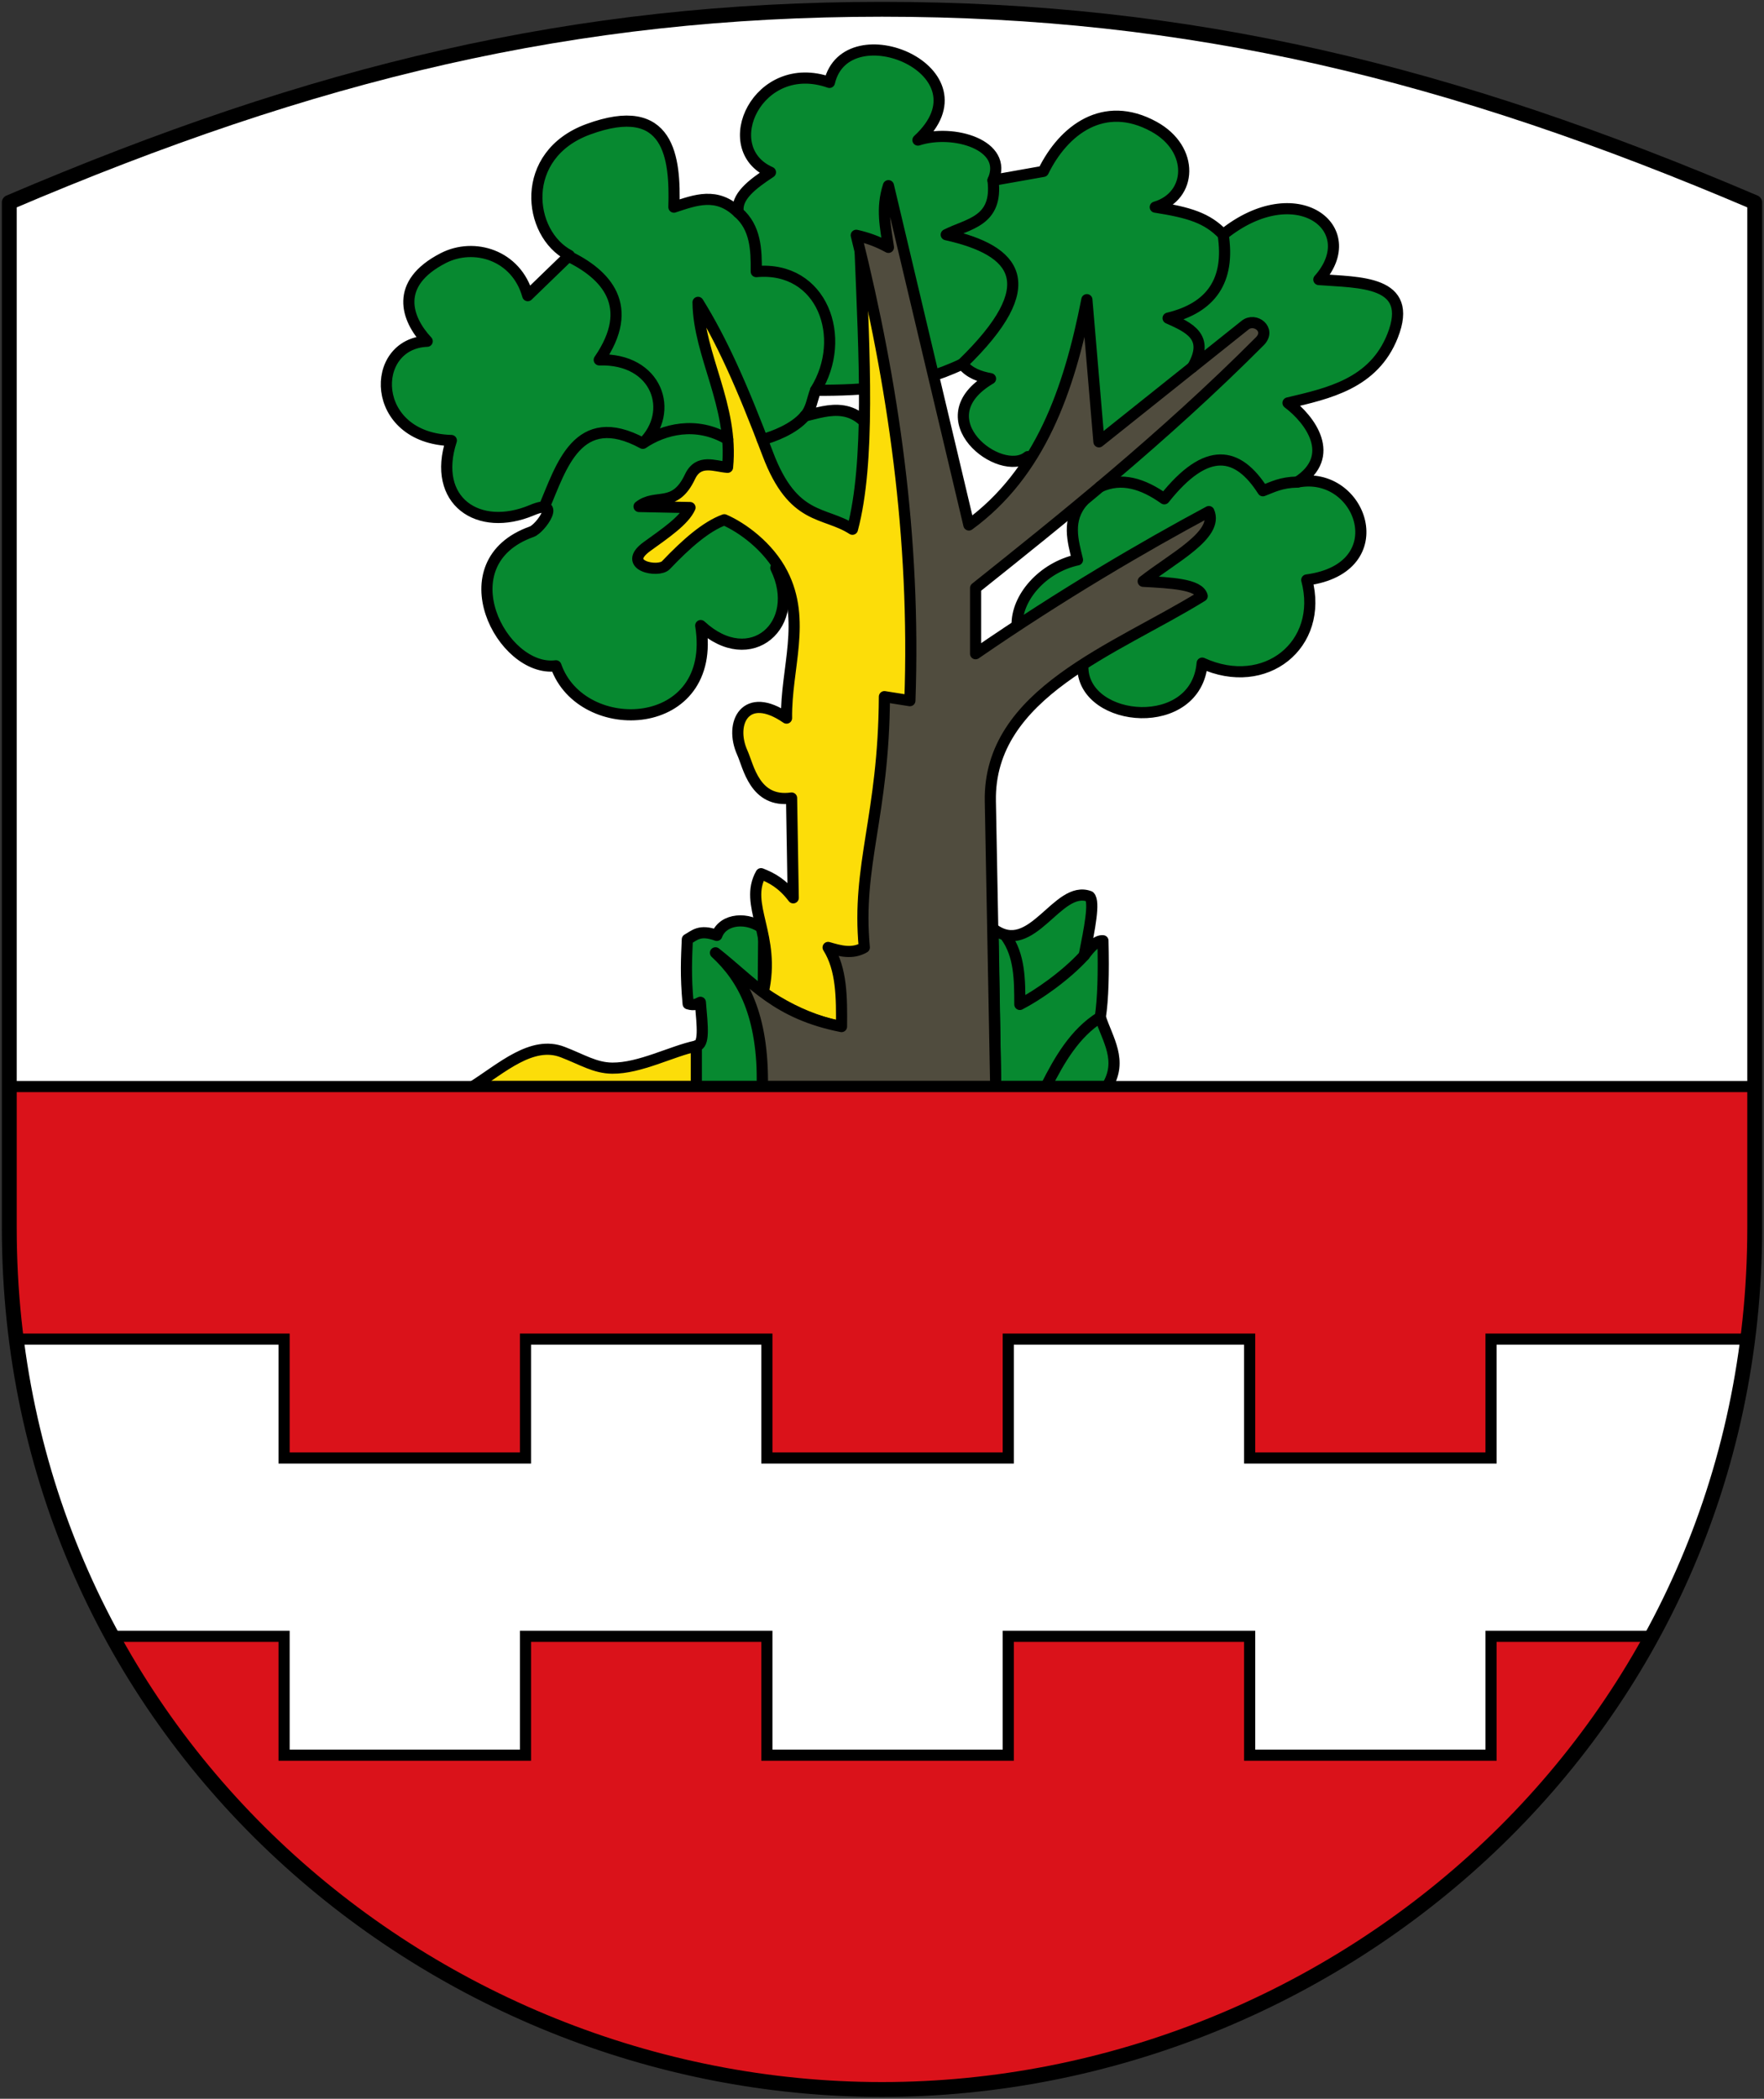
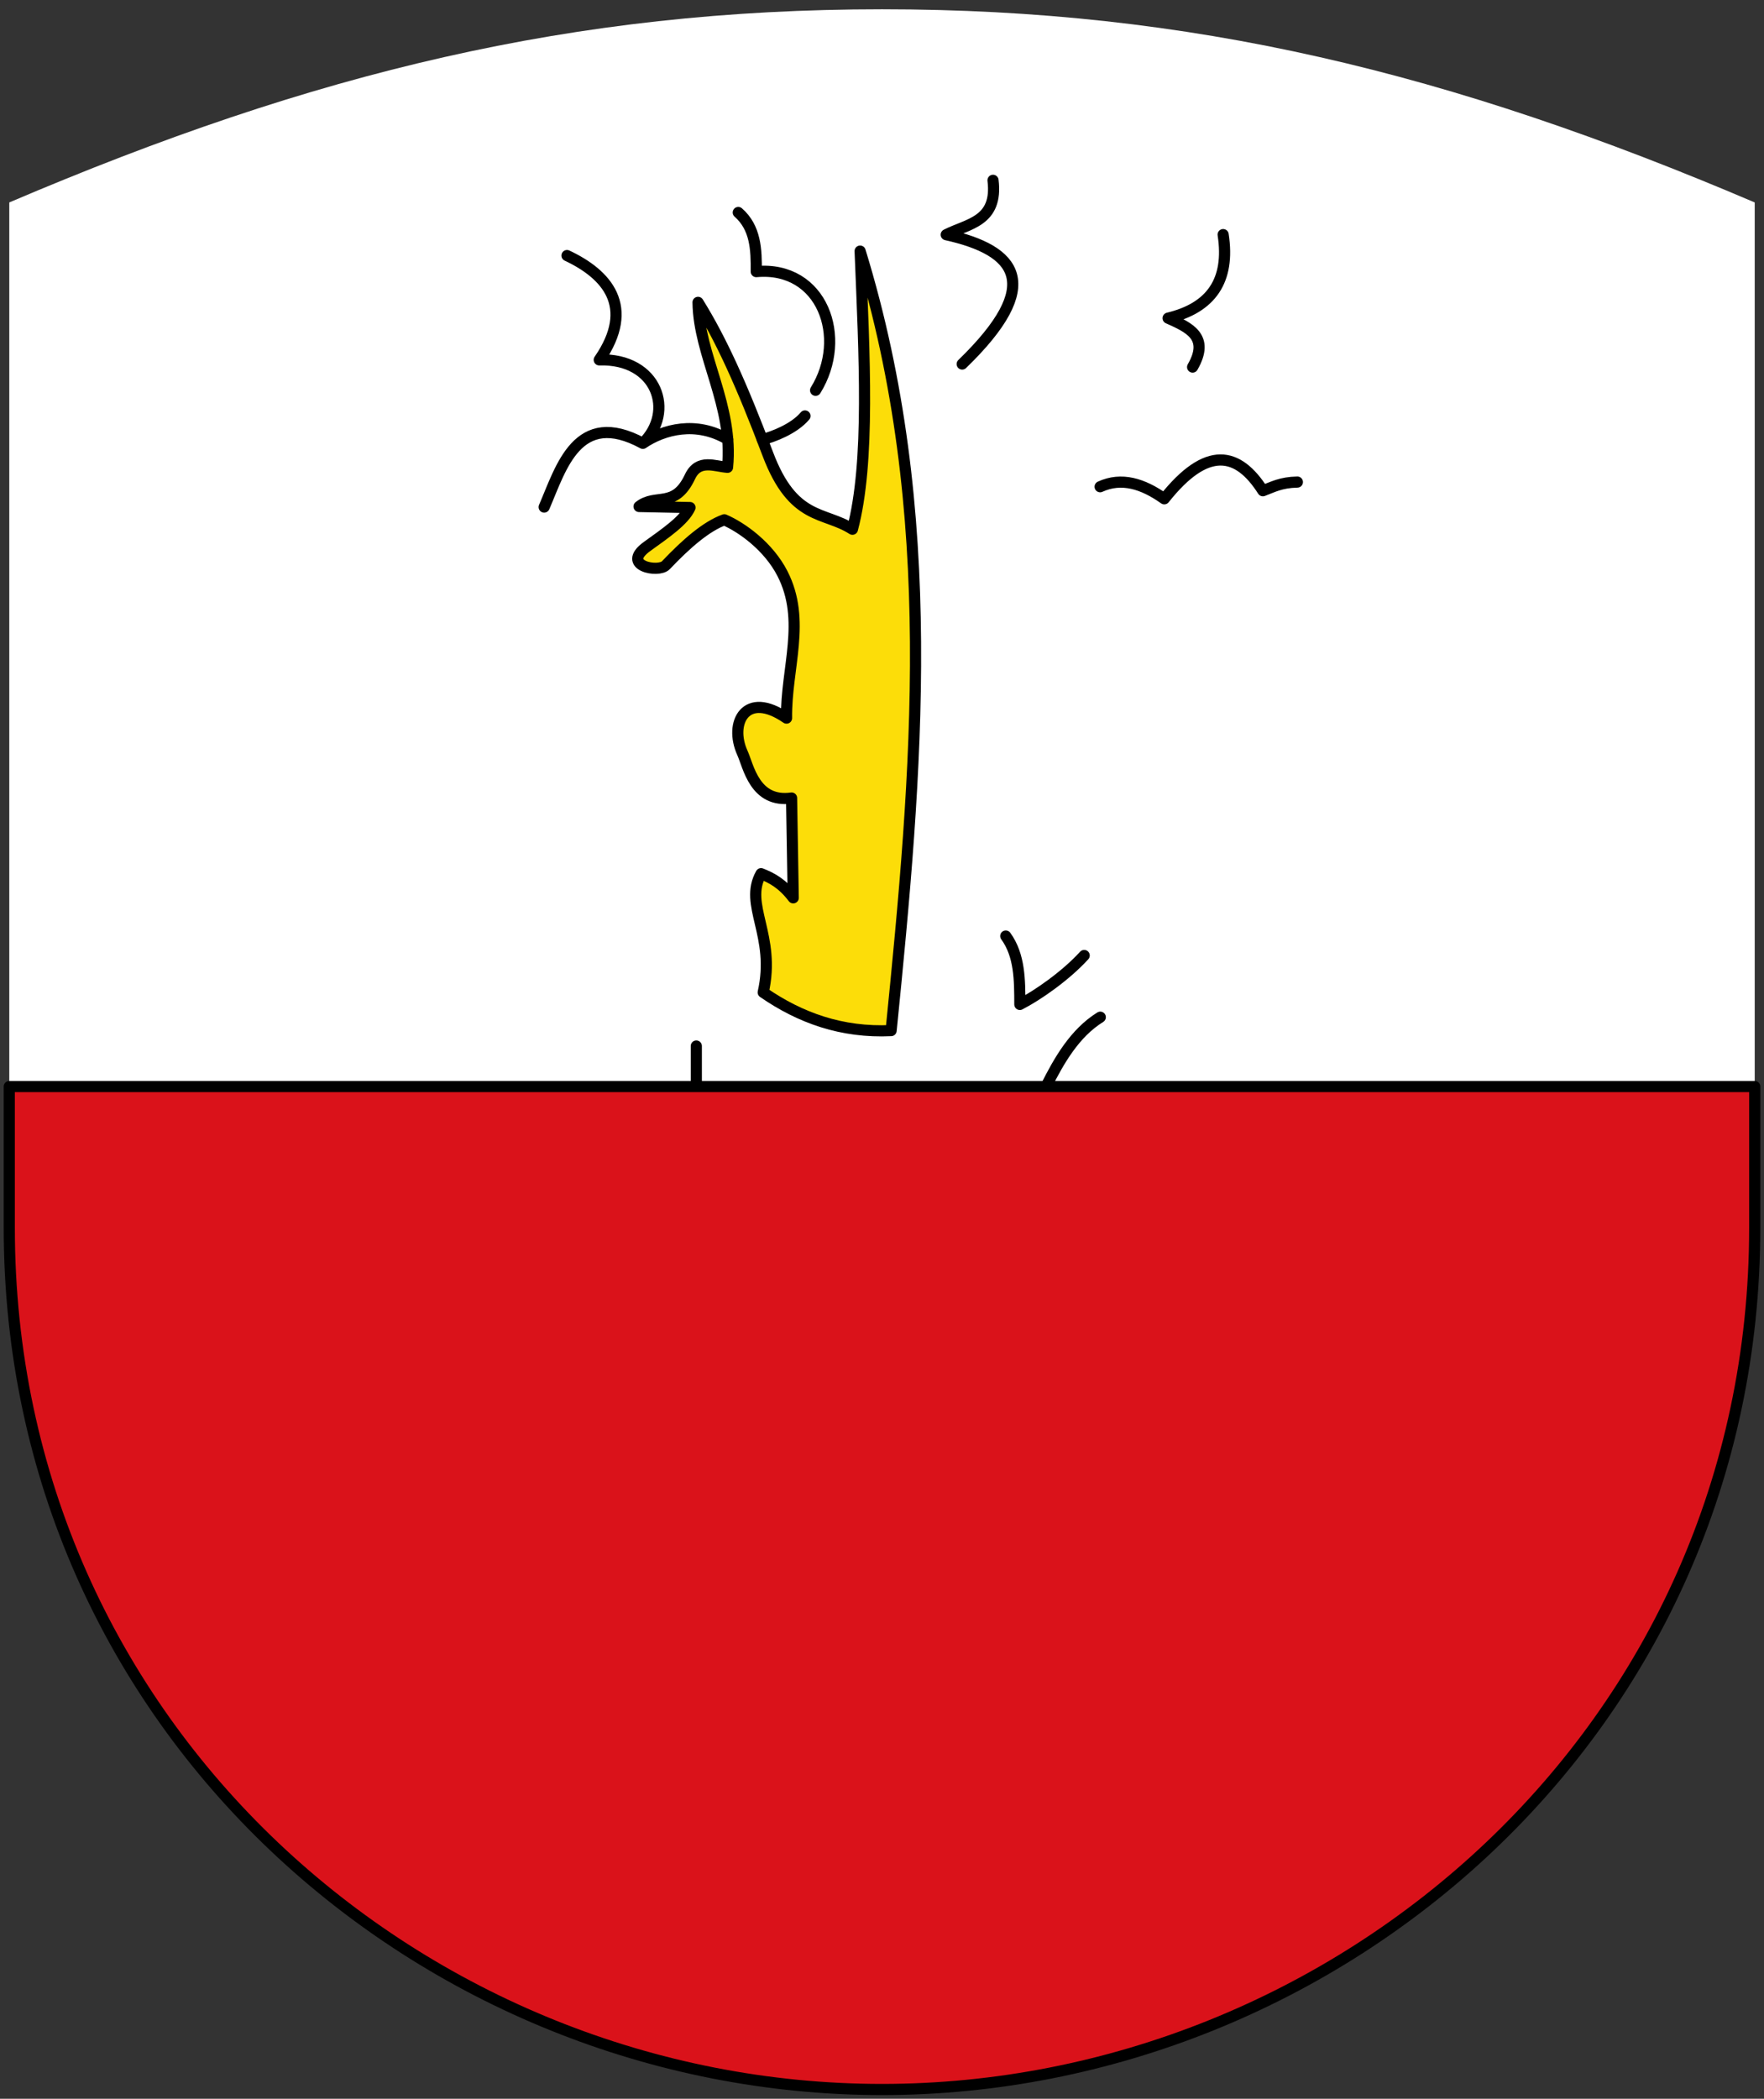
<svg xmlns="http://www.w3.org/2000/svg" height="565" width="475">
  <rect width="100%" height="100%" fill="#333333" stroke="none" />
  <path d="M2.5 292.5v-238c82-35 152-52 235-52s153 17 235 52v238" fill="#fff" fill-rule="evenodd" />
-   <path d="M187.5 292.5h-60.19c7.8-4.937 15.92-12.46 24.19-9.282 5.302 2.038 8.728 4.29 13.358 4.333 7.452.068 16.001-4.565 22.642-5.957" fill="#fcdd09" fill-rule="evenodd" stroke="#000" stroke-width="3" stroke-linecap="round" stroke-linejoin="round" />
-   <path d="M187.5 281.594c2.217-.465 1.674-4.995 1.09-11.772-.854.38-1.518.951-3.29.415-.727-7.74-.425-12.394-.223-17.346 1.954-1.055 3.248-2.77 7.943-1.084 1.706-4.65 8.523-5.08 12.636-1.624l-.361 42.317H187.5M267.395 250.002c10.47 7.943 17.33-12.015 25.995-8.665 1.444 1.444 0 8.665-1.444 15.886 1.684-2.225 3.37-4.123 5.054-3.971.212 8.67.028 15.758-.722 20.58 1.975 6.026 6.131 11.741 1.805 18.668h-29.966zM273.893 168.406l17.692 11.554c.552 14.765 30.509 17.402 32.132-1.444 16.982 7.77 32.797-4.941 28.162-22.385 24.124-3.198 14.714-29.77-2.527-26.356 10.827-6.966 3.384-16.892-2.528-21.302 10.771-2.558 23.044-5.115 28.162-18.052 5.937-15.007-9.034-14.314-19.858-15.164 12.207-13.725-6.055-27.925-25.765-12.1-4.318-4.508-9.154-5.952-18.282-7.396 9.905-2.889 10.643-15.628-.361-21.663-13.514-7.411-24.343.928-29.788 12.041l-13.537 2.4c4.217-9.478-10.653-13.945-20.219-10.83C267.357 19.151 227.9 2.81 223.347 22.183c-19.211-6.756-30.612 17.707-15.886 24.19-4.964 3.264-9.387 6.619-8.665 10.83-5.776-5.589-11.553-3.335-17.33-1.443.41-13.22-1.1-29.04-23.107-20.941-18.7 6.882-16.343 28.041-5.054 33.938L142.112 79.59c-3.043-10.952-14.466-14.356-22.745-10.109-13.335 6.84-9.948 16.368-4.333 22.385-15.683.602-15.52 26.116 6.499 26.717-5.32 16.33 7.299 24.816 21.662 18.775 8.394-3.531 2.355 4.94 0 5.776-23.441 8.336-8.035 37.95 6.5 36.105 6.88 19.762 43.657 18.233 38.992-10.832 13.453 12.432 27.646-.34 20.218-15.525 11.39-6.342 26.611-4.323 28.162-32.133-5.395-14.03-14.482-10.059-20.309-8.77 1.712-1.861 1.94-4.533 2.856-6.908 13.02.038 26.224-.76 39.477-7.067 1.975 2.448 4.7 3.4 7.63 3.937-18.351 10.798 2.718 26.942 10.06 20.975l14.826 12.036c-4.437 5.055-2.683 10.71-1.467 15.764-9.406 2.046-16.498 10.23-16.247 17.691z" fill="#078930" fill-rule="evenodd" stroke="#000" stroke-width="3" stroke-linecap="round" stroke-linejoin="round" />
  <path d="M187.5 281.594v10.83m108.778-18.593c-6.867 4.275-11.051 11.569-14.622 18.669m-10.831-40.512c3.771 5.197 3.777 11.807 3.79 18.413 4.73-2.418 12.33-7.688 17.33-13.178" fill="none" stroke="#000" stroke-width="3" stroke-linecap="round" stroke-linejoin="round" />
  <path d="M239.955 277.442c-13.324.625-24.518-3.437-34.444-10.29 3.488-15.352-5.33-23.535-.577-31.953 2.888 1.126 5.777 2.68 8.665 6.5l-.449-26.868c-9.93 1.39-11.596-8.52-13.24-12.142-3.66-8.077.91-16.945 11.884-9.37-.175-13.48 5.381-26.24-1.101-38.906-3.723-7.273-10.87-12.414-15.657-14.485-4.859 1.76-10.199 6.403-15.736 12.231-2.01 2.116-12.223.122-5.055-5.054 4.833-3.49 10.007-6.98 11.554-10.47l-13.72-.282c4.573-3.61 9.6.727 13.72-8.023 2.318-4.922 6.74-2.745 10.109-2.527 1.663-16.65-7.787-30.142-7.943-44.408 6.258 10.074 11.757 22.216 18.774 40.798 6.853 18.148 15.2 15.377 22.8 20.283 4.805-18.103 3.196-46.893 2.071-74.878 21.646 70.387 15.338 140.123 8.345 209.844" fill="#fcdd09" fill-rule="evenodd" stroke="#000" stroke-width="3" stroke-linecap="round" stroke-linejoin="round" />
-   <path d="M192.659 256.501c7.392 6.832 12.899 16.727 12.636 35.999h62.822l-1.444-76.797c-.549-29.17 33.658-40.768 57.044-55.24-.854-3.227-8.474-3.554-15.885-3.971 7.947-6.258 20.422-12.516 17.69-18.774-17.46 9.362-39.642 22.304-62.821 38.27v-17.69c22.558-18.007 50.576-40.362 76.541-66.433 3.1-3.113-1.27-6.489-3.971-4.333l-39.354 31.411-3.25-38.27c-4.8 24.463-12.642 46.698-31.771 60.655l-21.663-91.344c-2.025 6.21-.728 11.315 0 16.608-2.888-1.6-5.777-2.61-8.665-3.25 9.957 40.047 16.01 81.395 14.442 125.283l-6.86-1.083c-.176 32.178-7.5 45.294-5.416 67.515-3.249 1.87-6.498.952-9.748 0 3.692 5.856 3.683 13.563 3.61 21.301-17.524-3.486-23.564-11.672-33.937-19.857z" fill="#504c3e" fill-rule="evenodd" stroke="#000" stroke-width="3" stroke-linecap="round" stroke-linejoin="round" />
  <path d="M349.352 129.775c-4.474.09-6.631 1.338-9.286 2.337-6.695-10.487-15.053-12.323-26.551 2.167-5.76-4.085-11.521-5.888-17.281-3.25m24.903-32.215c4.702-8.154-.97-10.648-6.601-13.166 11.564-2.767 16.741-10.097 14.827-22.491M267.395 48.54c1.366 11.142-6.722 11.648-12.598 14.642 19.026 4.242 26.48 13.328 4.294 34.82m-39.477 7.068c8.788-14.147 1.827-33.564-15.975-31.95.063-5.975-.179-11.83-4.843-15.915m-46.118 11.594c10.685 5.025 18.573 13.718 8.68 28.082 15.655-.479 20.479 13.98 11.744 22.466m22.854-1.072c-8.469-5.005-17.273-2.733-22.854 1.072-17.644-9.555-22.002 6.599-26.572 17.161m70.228-24.53c-2.954 3.505-8.489 5.56-11.483 6.373" fill="none" stroke="#000" stroke-width="3" stroke-linecap="round" stroke-linejoin="round" />
  <path d="M472.5 292.5v38c0 135-111.984 232-235 232s-235-97-235-232v-38z" fill="#da121a" fill-rule="evenodd" stroke="#000" stroke-width="3" stroke-linecap="round" stroke-linejoin="round" />
-   <path d="M30.189 440.5H76.5v32h65v-32h65v32h65v-32h65v32h65v-32h43.167c13.279-24.527 22.433-50.96 25.949-80H401.5v32h-65v-32h-65v32h-65v-32h-65v32h-65v-32H4.384c3.03 29.506 13.388 55.277 25.805 80z" fill="#fff" fill-rule="evenodd" stroke="#000" stroke-width="3" />
-   <path d="M472.5 54.5v276c0 135-111.984 232-235 232s-235-97-235-232v-276c82-35 152-52 235-52s153 17 235 52z" fill="none" stroke="#000" stroke-width="4" stroke-linecap="round" stroke-linejoin="round" />
</svg>